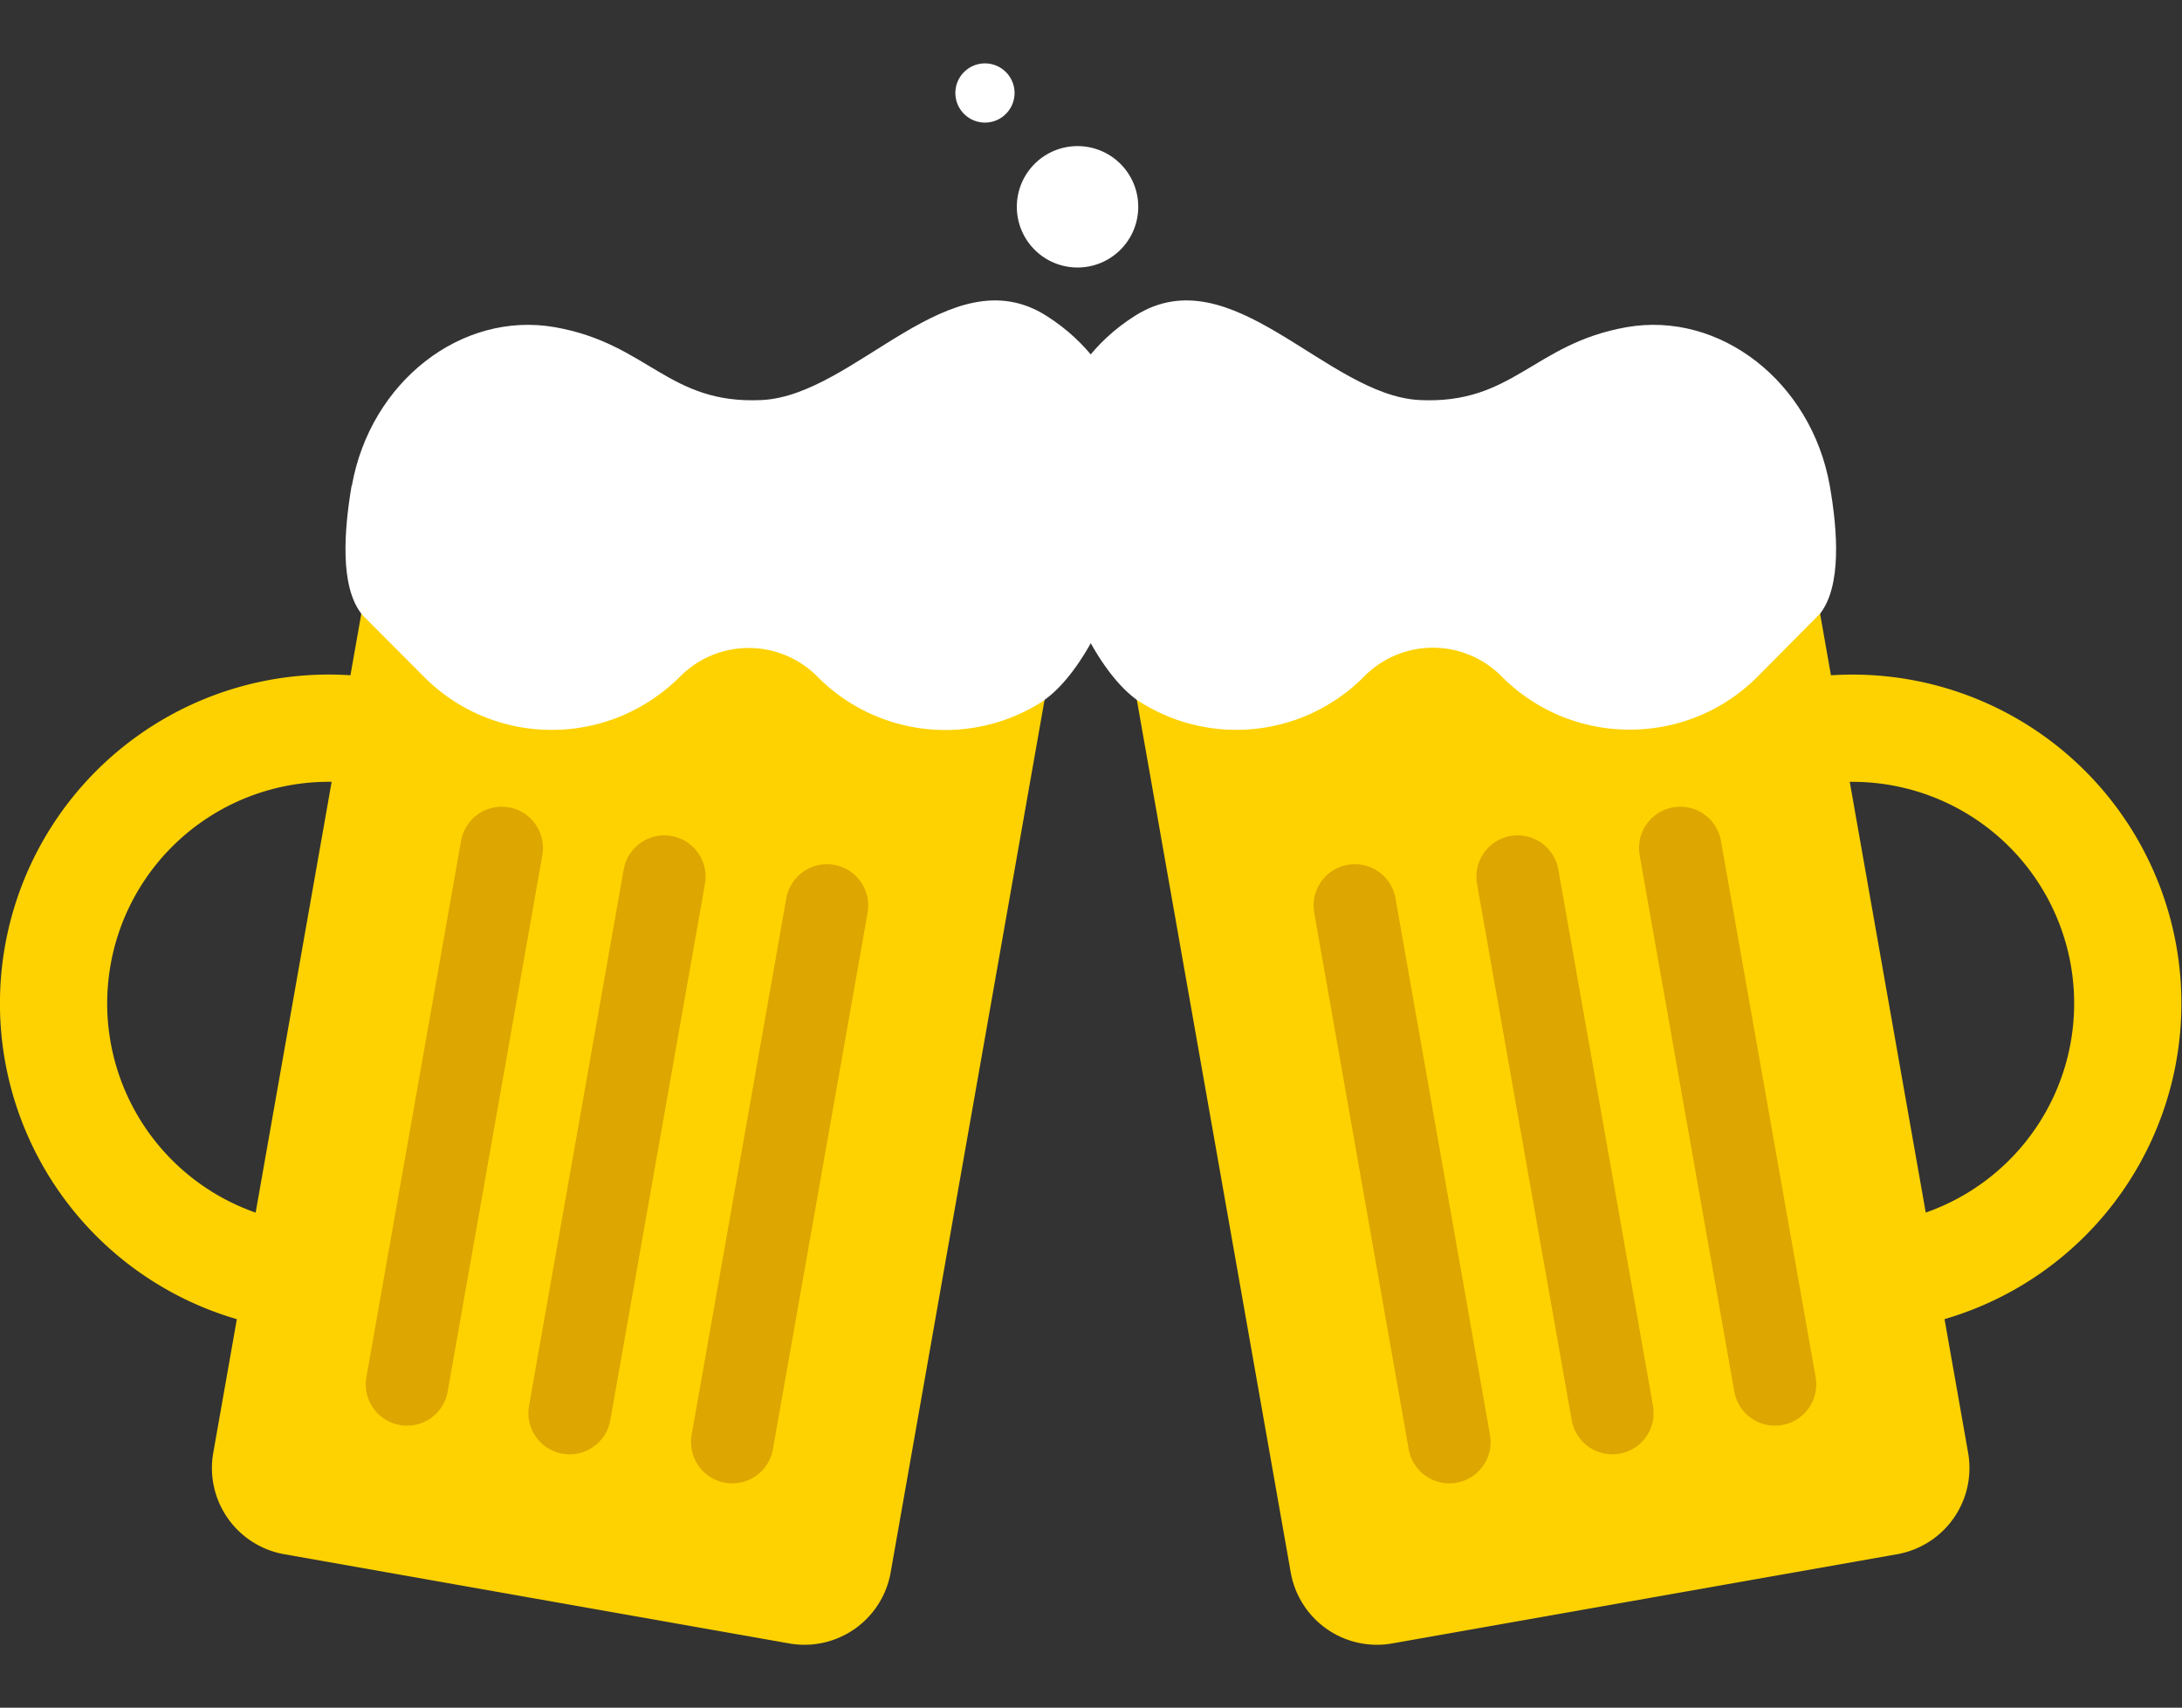
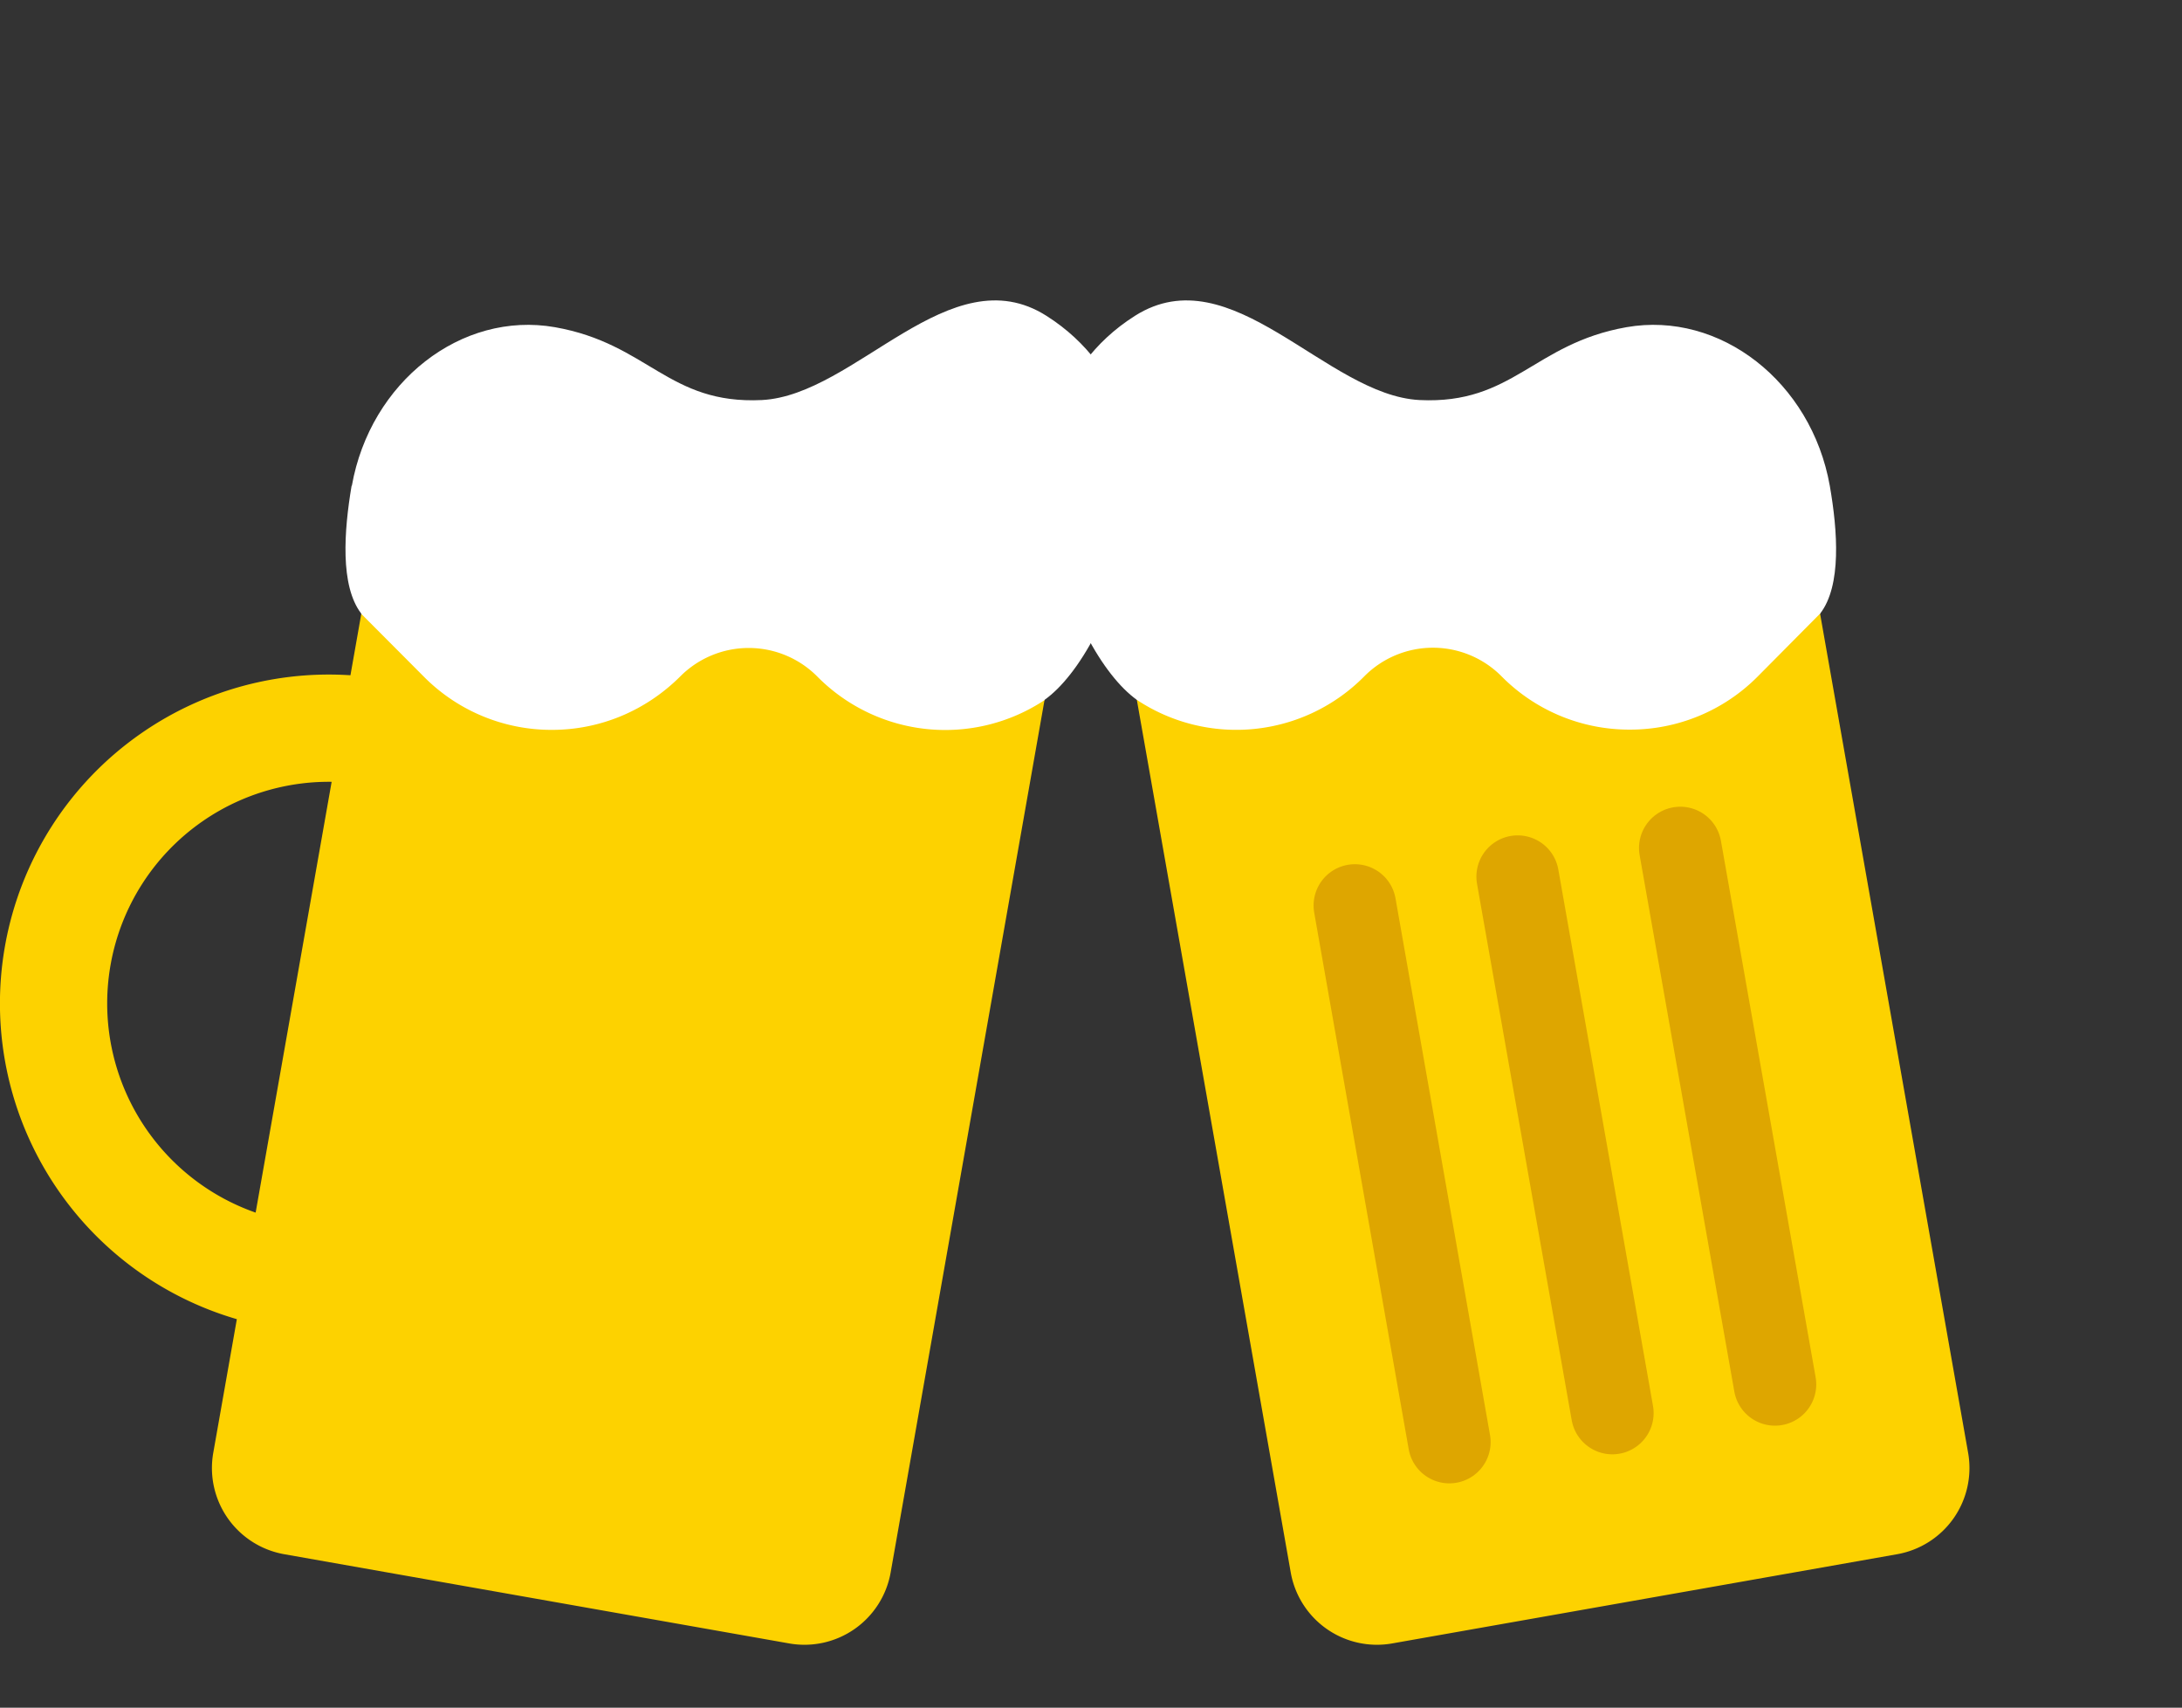
<svg xmlns="http://www.w3.org/2000/svg" viewbox="0 0 1149.9 900" width="1149.9" height="900">
  <rect width="100%" height="100%" fill="#333333" stroke="none" />
  <defs>
    <clipPath id="a">
      <path d="M0 0h862.4v625.2H0z" />
    </clipPath>
    <clipPath id="b">
      <path d="M0 0h862.4v625.2H0z" />
    </clipPath>
    <clipPath id="c">
      <path d="M0 0h862.4v625.2H0z" />
    </clipPath>
  </defs>
  <g clip-path="url(#a)" transform="matrix(1.333 0 0 -1.333 0 866.8)">
-     <path d="M389.4 601.8a11.7 11.7 0 1 1 0 23.4 11.7 11.7 0 0 1 0-23.4m36.6-57.3a24 24 0 1 1 0 48 24 24 0 0 1 0-48" fill="#fff" />
    <path d="M112.3 35.8L312.1.5a34.6 34.6 0 0 1 40 28l63.6 360.6a34.6 34.6 0 0 1-28 40l-199.8 35.2a34.6 34.6 0 0 1-40-28L84.3 75.8a34.6 34.6 0 0 1 28-40" fill="#fdd200" />
    <path d="M149 360.7a108.82 108.82 0 0 1-38-214.3" stroke-miterlimit="10" fill="none" stroke="#fdd200" stroke-width="42.4" stroke-linecap="round" />
  </g>
-   <path d="M264.4 446.9l-49.9 282.7M350.1 462l-49.9 282.7m135.6-267.5L385.9 760" stroke-miterlimit="10" fill="none" stroke="#dea600" stroke-width="43.5" stroke-linecap="round" />
  <g clip-path="url(#b)" transform="matrix(1.333 0 0 -1.333 0 866.8)">
    <path d="M139 458.2c-3-17.8-4.6-39.5 3.8-50.5l86.3-25.4 74.5 22.7 81.7-20.8 27.7-10.6c13.2 9.4 28.7 35.6 35.1 71.8 4 22.1-1.4 59.1-34.4 80-38.1 24.2-75.4-31.4-112.5-33.3-37-1.8-44.9 22.3-81.8 28.8-37 6.5-73-21.6-80.3-62.7" fill="#fff" />
    <path d="M413.8 378l-17.5 24a38.3 38.3 0 0 0-49.8 4 71 71 0 0 1-50.5 21 71 71 0 0 1-50.6-21 38.2 38.2 0 0 0-54.4 0 71 71 0 0 1-44.8 20.7l-3.4-19.1 24.9-25a71 71 0 0 1 50.5-20.9c19 0 37 7.5 50.6 21a38.2 38.2 0 0 0 54.4 0 71.1 71.1 0 0 1 89.8-9.2z" fill="#fff" />
    <path d="M750.1 35.8L550.3.5a34.6 34.6 0 0 0-40 28l-63.6 360.6a34.6 34.6 0 0 0 28 40l199.8 35.2a34.6 34.6 0 0 0 40-28l63.6-360.5a34.6 34.6 0 0 0-28-40" fill="#fdd200" />
-     <path d="M713.5 360.7a108.8 108.8 0 0 0 37.8-214.3" stroke-miterlimit="10" fill="none" stroke="#fdd200" stroke-width="42.4" stroke-linecap="round" />
  </g>
  <path d="M885.5 446.9l49.9 282.7M799.8 462l49.9 282.7M714 477.2L763.8 760" stroke-miterlimit="10" fill="none" stroke="#dea600" stroke-width="43.5" stroke-linecap="round" />
  <g clip-path="url(#c)" transform="matrix(1.333 0 0 -1.333 0 866.8)" fill="#fff">
    <path d="M723.4 458.2c3.1-17.8 4.7-39.5-3.8-50.5l-86.2-25.4-74.6 22.7-81.7-20.8-27.7-10.6c-13.1 9.4-28.7 35.6-35 71.8-4 22.1 1.3 59.1 34.3 80 38.2 24.2 75.5-31.4 112.5-33.3 37-1.8 45 22.3 81.8 28.8 37 6.5 73.1-21.6 80.4-62.7" />
    <path d="M448.7 378l17.5 24.1a38.3 38.3 0 0 1 49.7 4 71.1 71.1 0 0 0 101.1 0 38.2 38.2 0 0 1 54.4 0 71 71 0 0 0 44.8 20.7l3.4-19.1-24.8-25a71 71 0 0 0-50.6-20.9 71 71 0 0 0-50.5 21 38.2 38.2 0 0 1-54.4 0 71.1 71.1 0 0 0-89.9-9.2z" />
  </g>
</svg>